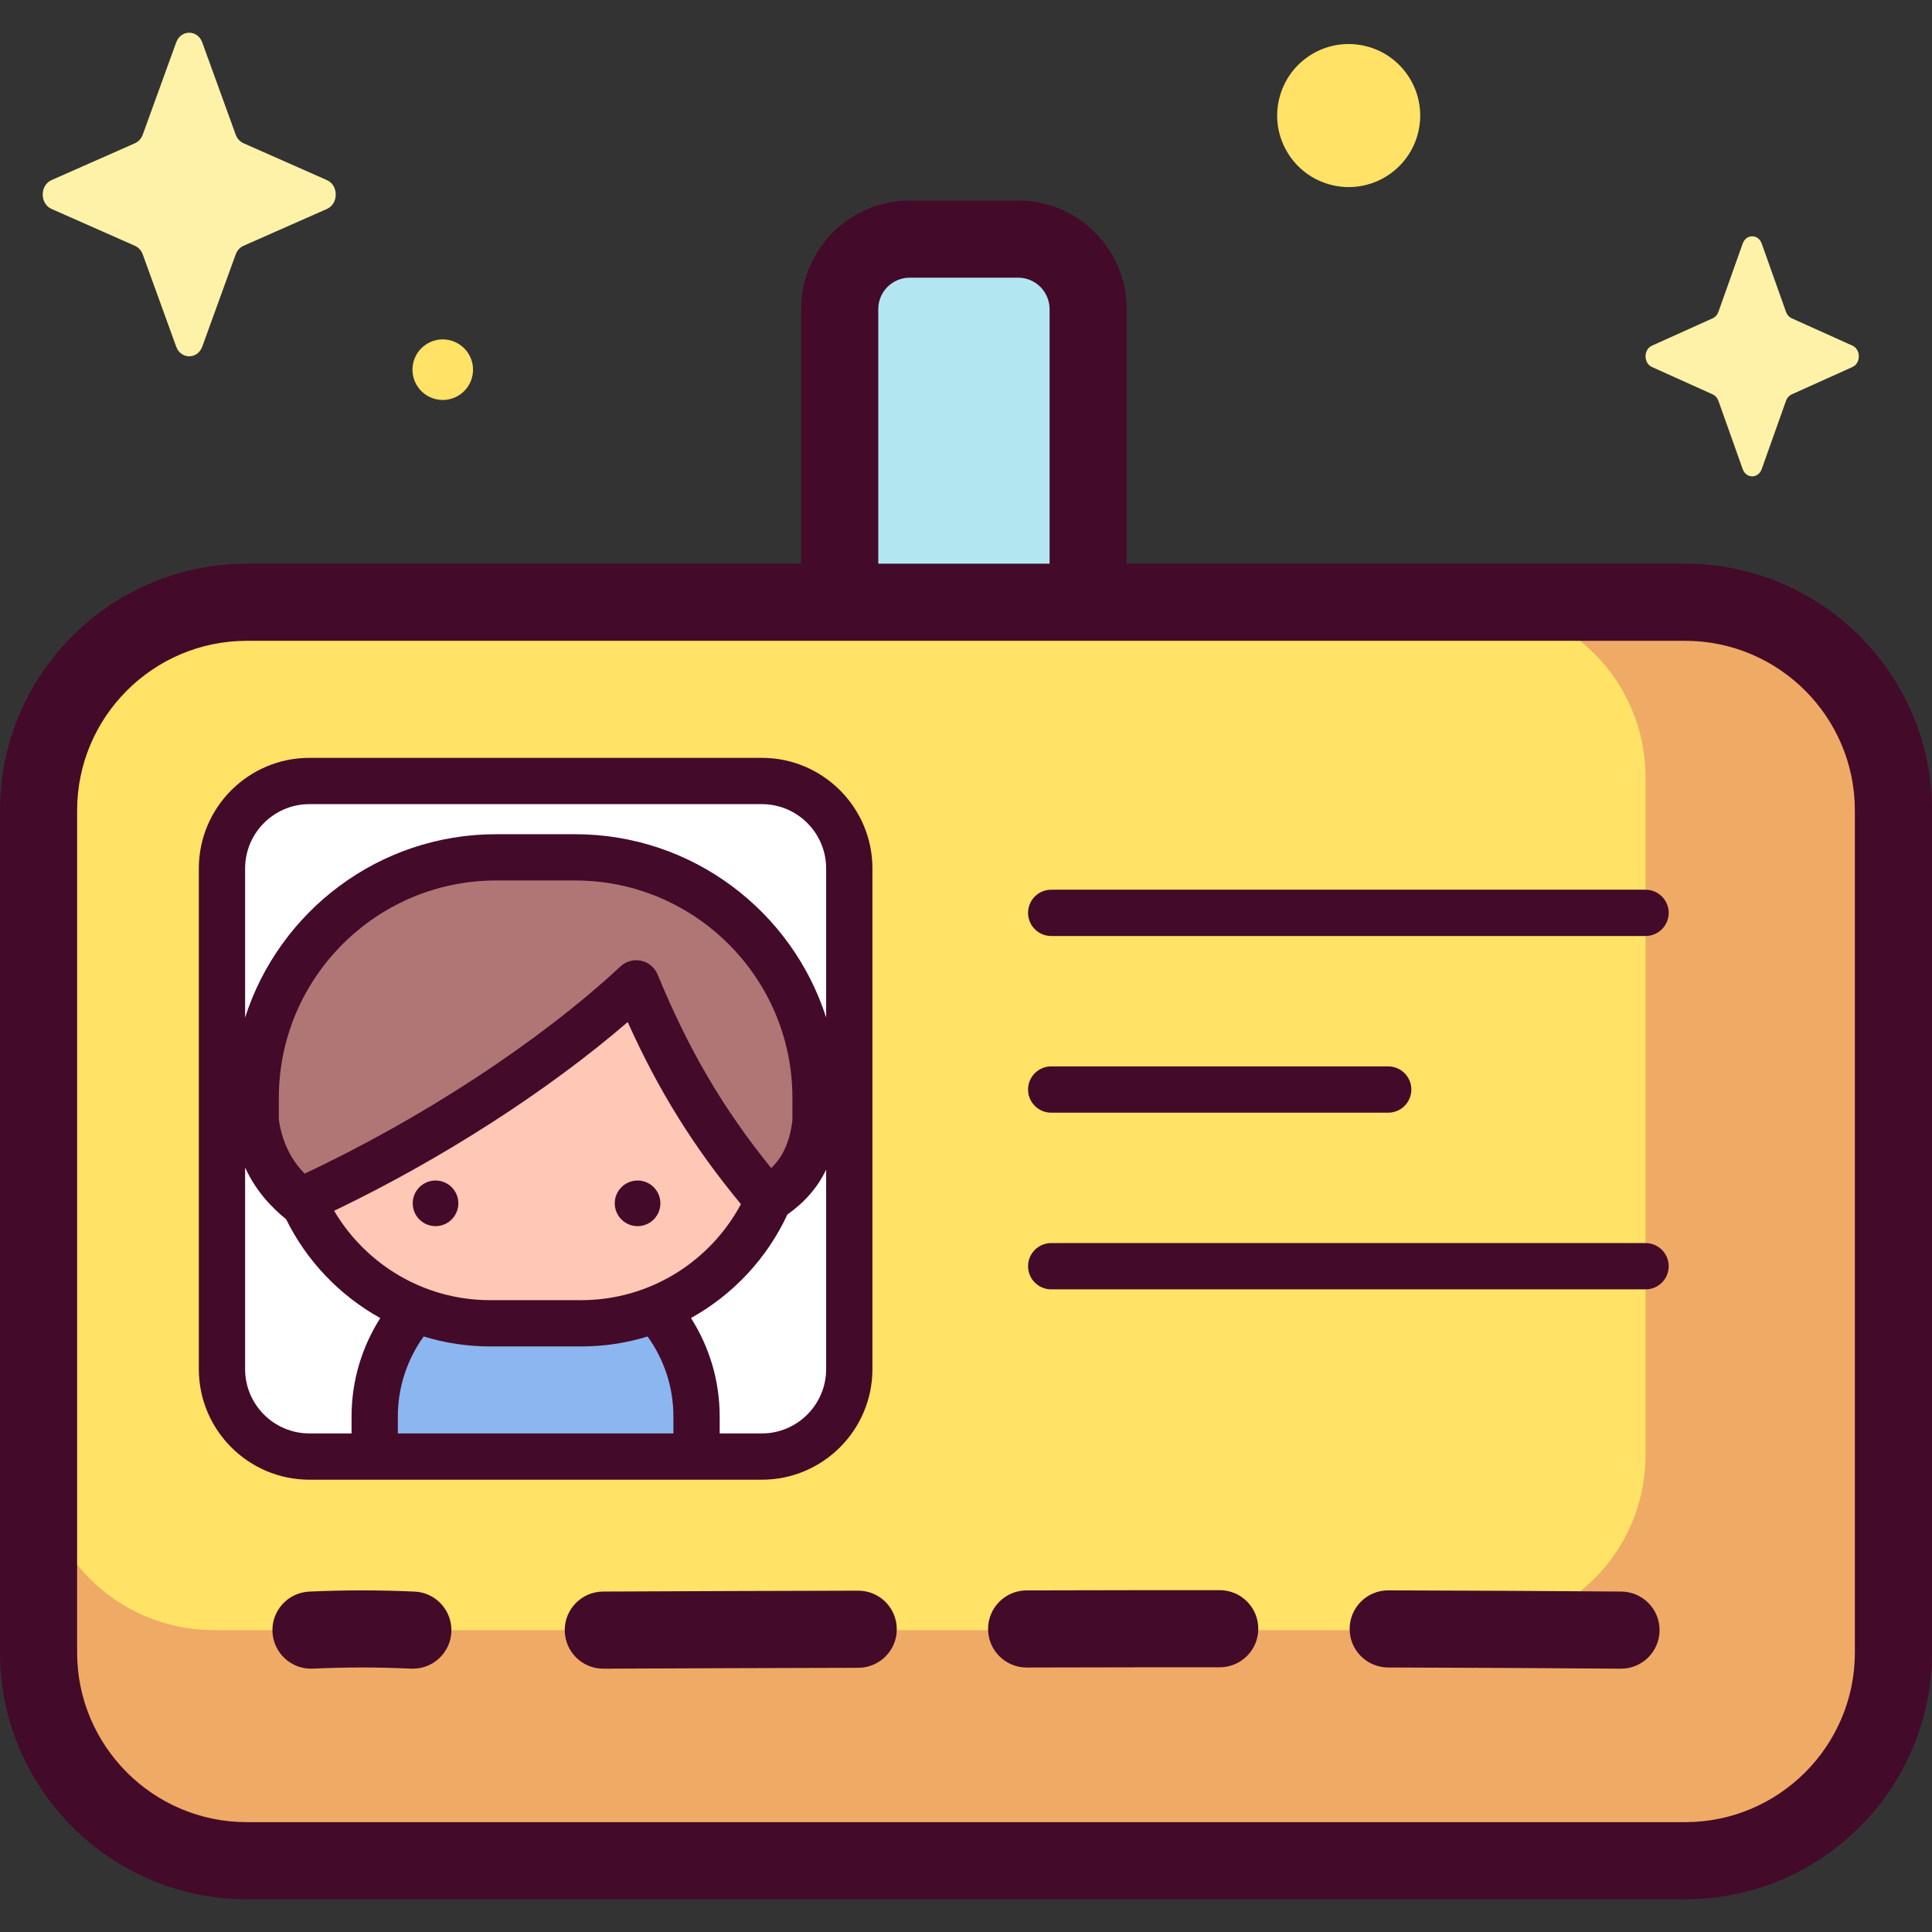
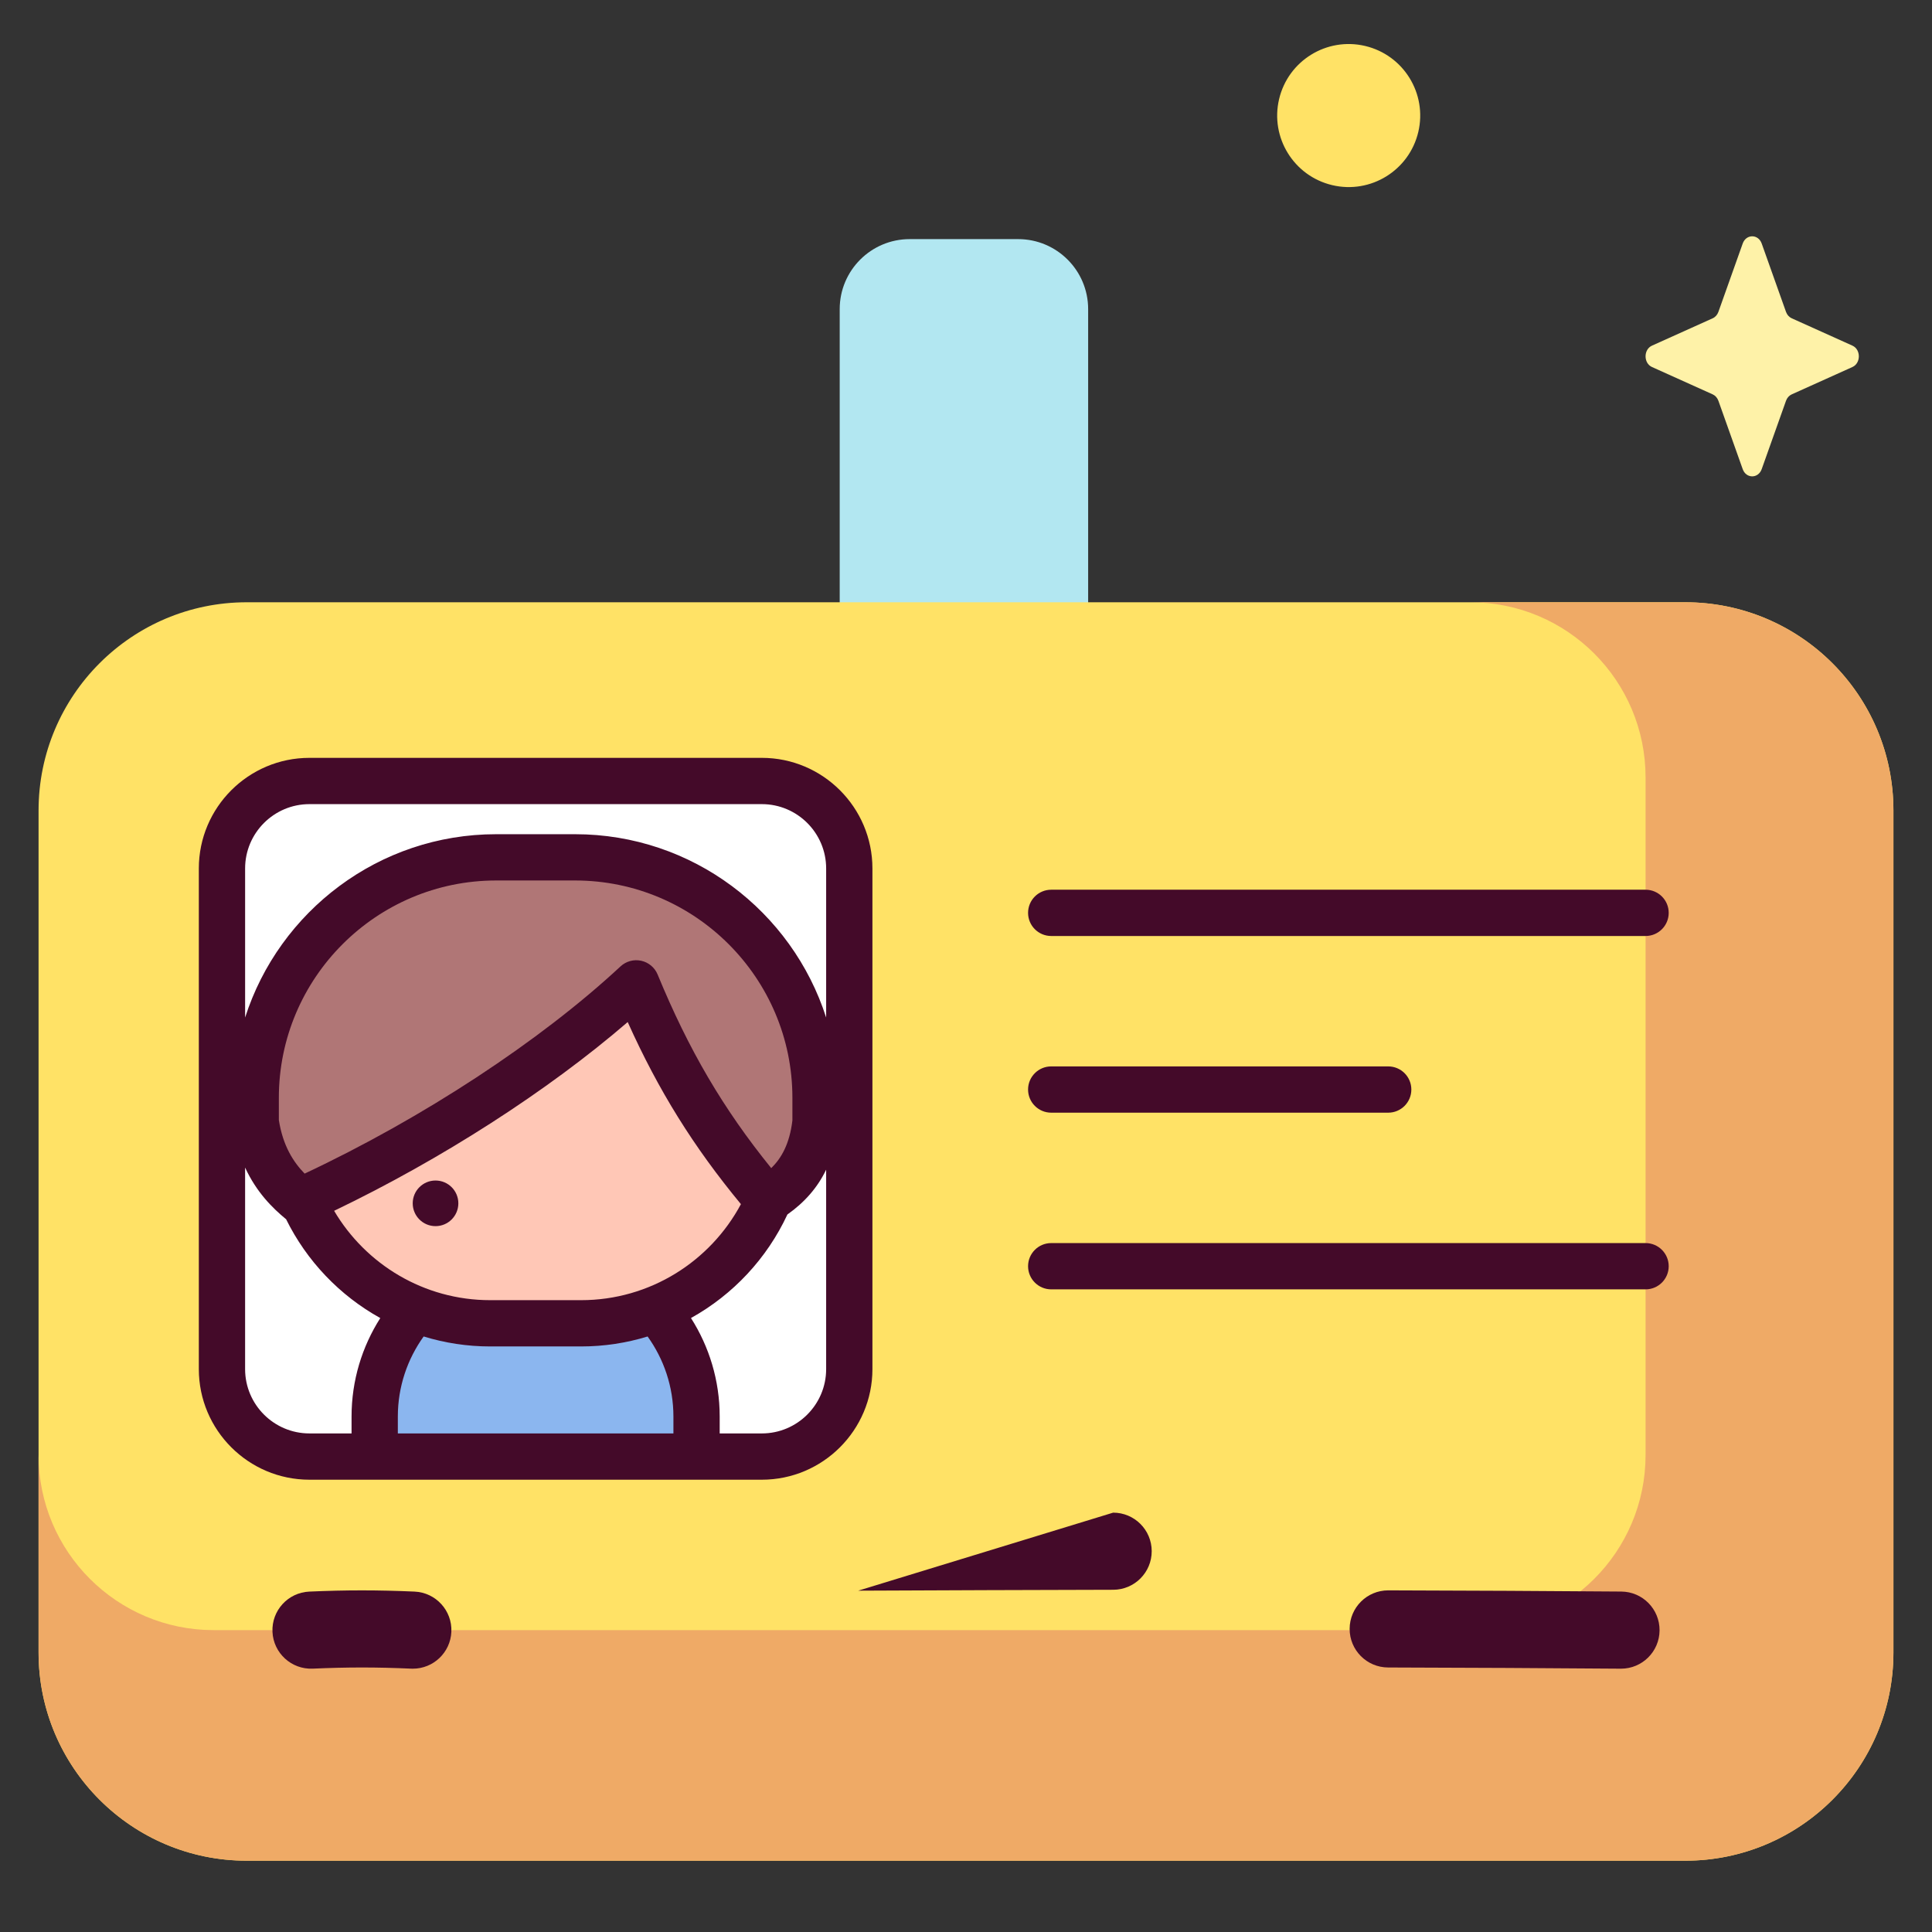
<svg xmlns="http://www.w3.org/2000/svg" id="Capa_1" enable-background="new 0 0 512 512" height="512" viewBox="0 0 512 512" width="512">
  <rect x="0" y="0" width="512" height="512" fill="#333333" stroke="none" />
  <g>
    <g>
      <path d="m269.817 183.042h-28.733c-10.247 0-18.554-8.307-18.554-18.554v-82.566c0-10.247 8.307-18.554 18.554-18.554h28.733c10.247 0 18.554 8.307 18.554 18.554v82.566c0 10.248-8.306 18.554-18.554 18.554z" fill="#b2e7f1" />
      <path d="m446.602 493.107h-381.204c-30.474 0-55.178-24.704-55.178-55.178v-223.146c0-30.474 24.704-55.178 55.178-55.178h381.203c30.474 0 55.178 24.704 55.178 55.178v223.146c.001 30.474-24.703 55.178-55.177 55.178z" fill="#ffe266" />
      <path d="m446.602 159.605h-56.925c25.635 0 46.416 20.781 46.416 46.416v179.562c0 25.635-20.781 46.416-46.416 46.416h-333.041c-25.635 0-46.416-20.78-46.416-46.416v52.346c0 30.474 24.704 55.177 55.178 55.177h381.203c30.474 0 55.178-24.704 55.178-55.177v-223.146c.001-30.474-24.703-55.178-55.177-55.178z" fill="#efaa66" />
      <path d="m201.891 386.006h-119.889c-12.801 0-23.179-10.378-23.179-23.179v-132.677c0-12.801 10.377-23.179 23.179-23.179h119.889c12.801 0 23.179 10.378 23.179 23.179v132.678c0 12.8-10.378 23.178-23.179 23.178z" fill="#fff" />
      <path d="m184.594 386.935v-11.53c0-23.554-19.094-42.648-42.648-42.648-23.554 0-42.648 19.094-42.648 42.648v11.53z" fill="#8bb6ef" />
      <path d="m154.227 348.921h-24.07c-29.91 0-54.158-24.247-54.158-54.158 0-29.911 24.247-54.158 54.158-54.158h24.07c29.91 0 54.158 24.247 54.158 54.158 0 29.91-24.248 54.158-54.158 54.158z" fill="#ffc7b6" />
      <path d="m203.411 317.985c6.467-4.004 12.633-11.954 12.716-20.704v-6.354c0-35.191-28.528-63.719-63.719-63.719h-20.922c-35.191 0-63.719 28.528-63.719 63.719v6.354c.449 11.157 7.122 17.111 11.844 21.012 28.083-12.788 63.007-33.533 89.003-57.691 9.19 22.32 19.693 39.651 34.797 57.383z" fill="#b07676" />
    </g>
    <g fill="#440a29">
-       <path d="m446.602 149.385h-148.01v-67.463c0-15.866-12.908-28.774-28.774-28.774h-28.733c-15.866 0-28.774 12.908-28.774 28.774v67.463h-146.913c-36.061 0-65.398 29.337-65.398 65.398v223.146c0 36.061 29.337 65.398 65.398 65.398h381.203c36.061 0 65.398-29.338 65.398-65.398v-223.146c.001-36.061-29.337-65.398-65.397-65.398zm-213.851-67.463c0-4.595 3.739-8.334 8.334-8.334h28.733c4.595 0 8.334 3.739 8.334 8.334v67.463h-45.4v-67.463zm258.809 356.007c0 24.79-20.169 44.958-44.958 44.958h-381.204c-24.79 0-44.958-20.169-44.958-44.958v-223.146c0-24.79 20.168-44.958 44.958-44.958h381.203c24.79 0 44.958 20.169 44.958 44.958v223.146z" />
      <path d="m115.42 324.94c3.339 0 6.046-2.707 6.046-6.046s-2.707-6.045-6.046-6.045-6.046 2.707-6.046 6.045c0 3.339 2.707 6.046 6.046 6.046z" />
-       <path d="m168.964 324.94c3.339 0 6.046-2.707 6.046-6.046s-2.707-6.045-6.046-6.045-6.046 2.707-6.046 6.045c-.001 3.339 2.706 6.046 6.046 6.046z" />
      <path d="m201.891 392.138c16.162 0 29.31-13.148 29.31-29.311v-132.677c0-16.163-13.148-29.311-29.31-29.311h-119.889c-16.162 0-29.31 13.148-29.31 29.311v132.677c0 16.163 13.148 29.311 29.31 29.311zm8.104-95.208c-.747 6.229-2.915 9.999-5.608 12.637-12.75-15.735-21.9-31.375-30.104-51.3-.765-1.859-2.393-3.225-4.357-3.656-1.964-.428-4.014.13-5.487 1.498-21.381 19.871-52.439 40.218-83.71 54.91-3.014-3.103-5.757-7.375-6.831-14.198v-5.895c0-31.754 25.834-57.588 57.588-57.588h20.922c31.753 0 57.587 25.834 57.587 57.588zm-43.647-26.076c8.164 18.164 17.464 33.091 30.005 48.257-8.094 15.129-24.047 25.448-42.37 25.448h-24.071c-17.599 0-33.005-9.523-41.366-23.682 28.484-13.667 56.651-31.787 77.802-50.023zm-54.077 83.325c5.583 1.712 11.504 2.644 17.64 2.644h24.071c6.136 0 12.058-.927 17.64-2.64 4.297 5.985 6.841 13.307 6.841 21.222v4.469h-73.033v-4.469c0-7.915 2.544-15.241 6.841-21.226zm89.62 25.695h-11.165v-4.469c0-9.602-2.798-18.558-7.612-26.112 11.158-6.191 20.155-15.818 25.556-27.445 4.609-3.251 7.994-7.151 10.267-11.87v52.85c.001 9.399-7.647 17.046-17.046 17.046zm-119.889-166.771h119.89c9.399 0 17.046 7.647 17.046 17.047v39.509c-9.019-28.147-35.428-48.584-66.53-48.584h-20.922c-31.102 0-57.511 20.437-66.53 48.584v-39.509c-.001-9.4 7.646-17.047 17.046-17.047zm-17.047 149.724v-53.413c3.031 6.586 7.321 10.773 10.749 13.605.034.028.074.047.108.075 5.457 11.071 14.205 20.24 24.968 26.207-4.811 7.553-7.614 16.503-7.614 26.103v4.469h-11.164c-9.4.001-17.047-7.646-17.047-17.046z" />
      <path d="m429.664 421.779c-19.591-.157-39.788-.26-61.748-.318-.009 0-.018 0-.028 0-5.631 0-10.204 4.558-10.219 10.193-.015 5.645 4.549 10.232 10.193 10.247 21.922.058 42.084.162 61.638.318h.084c5.606 0 10.173-4.522 10.218-10.138.045-5.644-4.494-10.256-10.138-10.302z" />
-       <path d="m323.242 421.411c-19.016-.012-27.227.007-43.482.044l-7.712.018c-5.644.013-10.21 4.599-10.197 10.243.013 5.637 4.586 10.197 10.22 10.197h.023l7.714-.018c16.233-.037 24.441-.051 43.42-.044h.007c5.641 0 10.216-4.571 10.22-10.213.004-5.645-4.569-10.223-10.213-10.227z" />
-       <path d="m227.438 421.543c-.008 0-.016 0-.024 0-21.999.051-44.736.131-67.58.237-5.645.026-10.199 4.623-10.173 10.268.026 5.628 4.597 10.172 10.219 10.172h.048c22.829-.107 45.549-.186 67.532-.237 5.644-.013 10.21-4.599 10.197-10.244-.012-5.636-4.585-10.196-10.219-10.196z" />
+       <path d="m227.438 421.543h.048c22.829-.107 45.549-.186 67.532-.237 5.644-.013 10.21-4.599 10.197-10.244-.012-5.636-4.585-10.196-10.219-10.196z" />
      <path d="m109.864 421.789c-9.623-.43-18.227-.432-27.902 0-5.639.251-10.006 5.027-9.754 10.666s5.047 10.009 10.666 9.754c9.163-.409 16.961-.409 26.073 0 .156.007.311.01.467.01 5.433 0 9.956-4.28 10.202-9.762.252-5.638-4.114-10.414-9.752-10.668z" />
      <path d="m436.093 235.785h-157.512c-3.386 0-6.132 2.746-6.132 6.132s2.746 6.132 6.132 6.132h157.512c3.386 0 6.132-2.746 6.132-6.132s-2.746-6.132-6.132-6.132z" />
      <path d="m436.093 329.428h-157.512c-3.386 0-6.132 2.746-6.132 6.132s2.746 6.132 6.132 6.132h157.512c3.386 0 6.132-2.746 6.132-6.132s-2.746-6.132-6.132-6.132z" />
      <path d="m278.581 294.871h89.308c3.386 0 6.132-2.746 6.132-6.132s-2.746-6.132-6.132-6.132h-89.308c-3.386 0-6.132 2.746-6.132 6.132s2.746 6.132 6.132 6.132z" />
    </g>
    <g>
      <ellipse cx="357.337" cy="30.527" fill="#ffe266" rx="18.955" ry="18.955" transform="matrix(.23 -.973 .973 .23 245.527 371.291)" />
-       <ellipse cx="117.365" cy="97.976" fill="#ffe266" rx="8.027" ry="8.027" transform="matrix(.16 -.987 .987 .16 1.854 198.132)" />
      <g fill="#fef2a8">
        <path d="m466.87 64.542 6.439 18.106c.276.775.821 1.389 1.51 1.7l16.087 7.248c2.272 1.024 2.272 4.645 0 5.669l-16.087 7.248c-.689.31-1.235.925-1.51 1.7l-6.439 18.106c-.91 2.558-4.127 2.558-5.037 0l-6.439-18.106c-.276-.775-.821-1.389-1.51-1.7l-16.087-7.248c-2.273-1.024-2.273-4.645 0-5.669l16.087-7.248c.689-.31 1.235-.925 1.51-1.7l6.439-18.106c.91-2.558 4.127-2.558 5.037 0z" />
-         <path d="m53.607 11.259 8.848 24.409c.379 1.045 1.129 1.873 2.075 2.292l22.105 9.771c3.123 1.38 3.123 6.262 0 7.642l-22.105 9.77c-.946.418-1.696 1.247-2.075 2.292l-8.848 24.409c-1.25 3.448-5.671 3.448-6.921 0l-8.848-24.409c-.379-1.045-1.129-1.873-2.075-2.292l-22.104-9.771c-3.123-1.38-3.123-6.262 0-7.642l22.104-9.771c.946-.418 1.696-1.247 2.075-2.292l8.848-24.409c1.25-3.447 5.671-3.447 6.921.001z" />
      </g>
    </g>
  </g>
</svg>